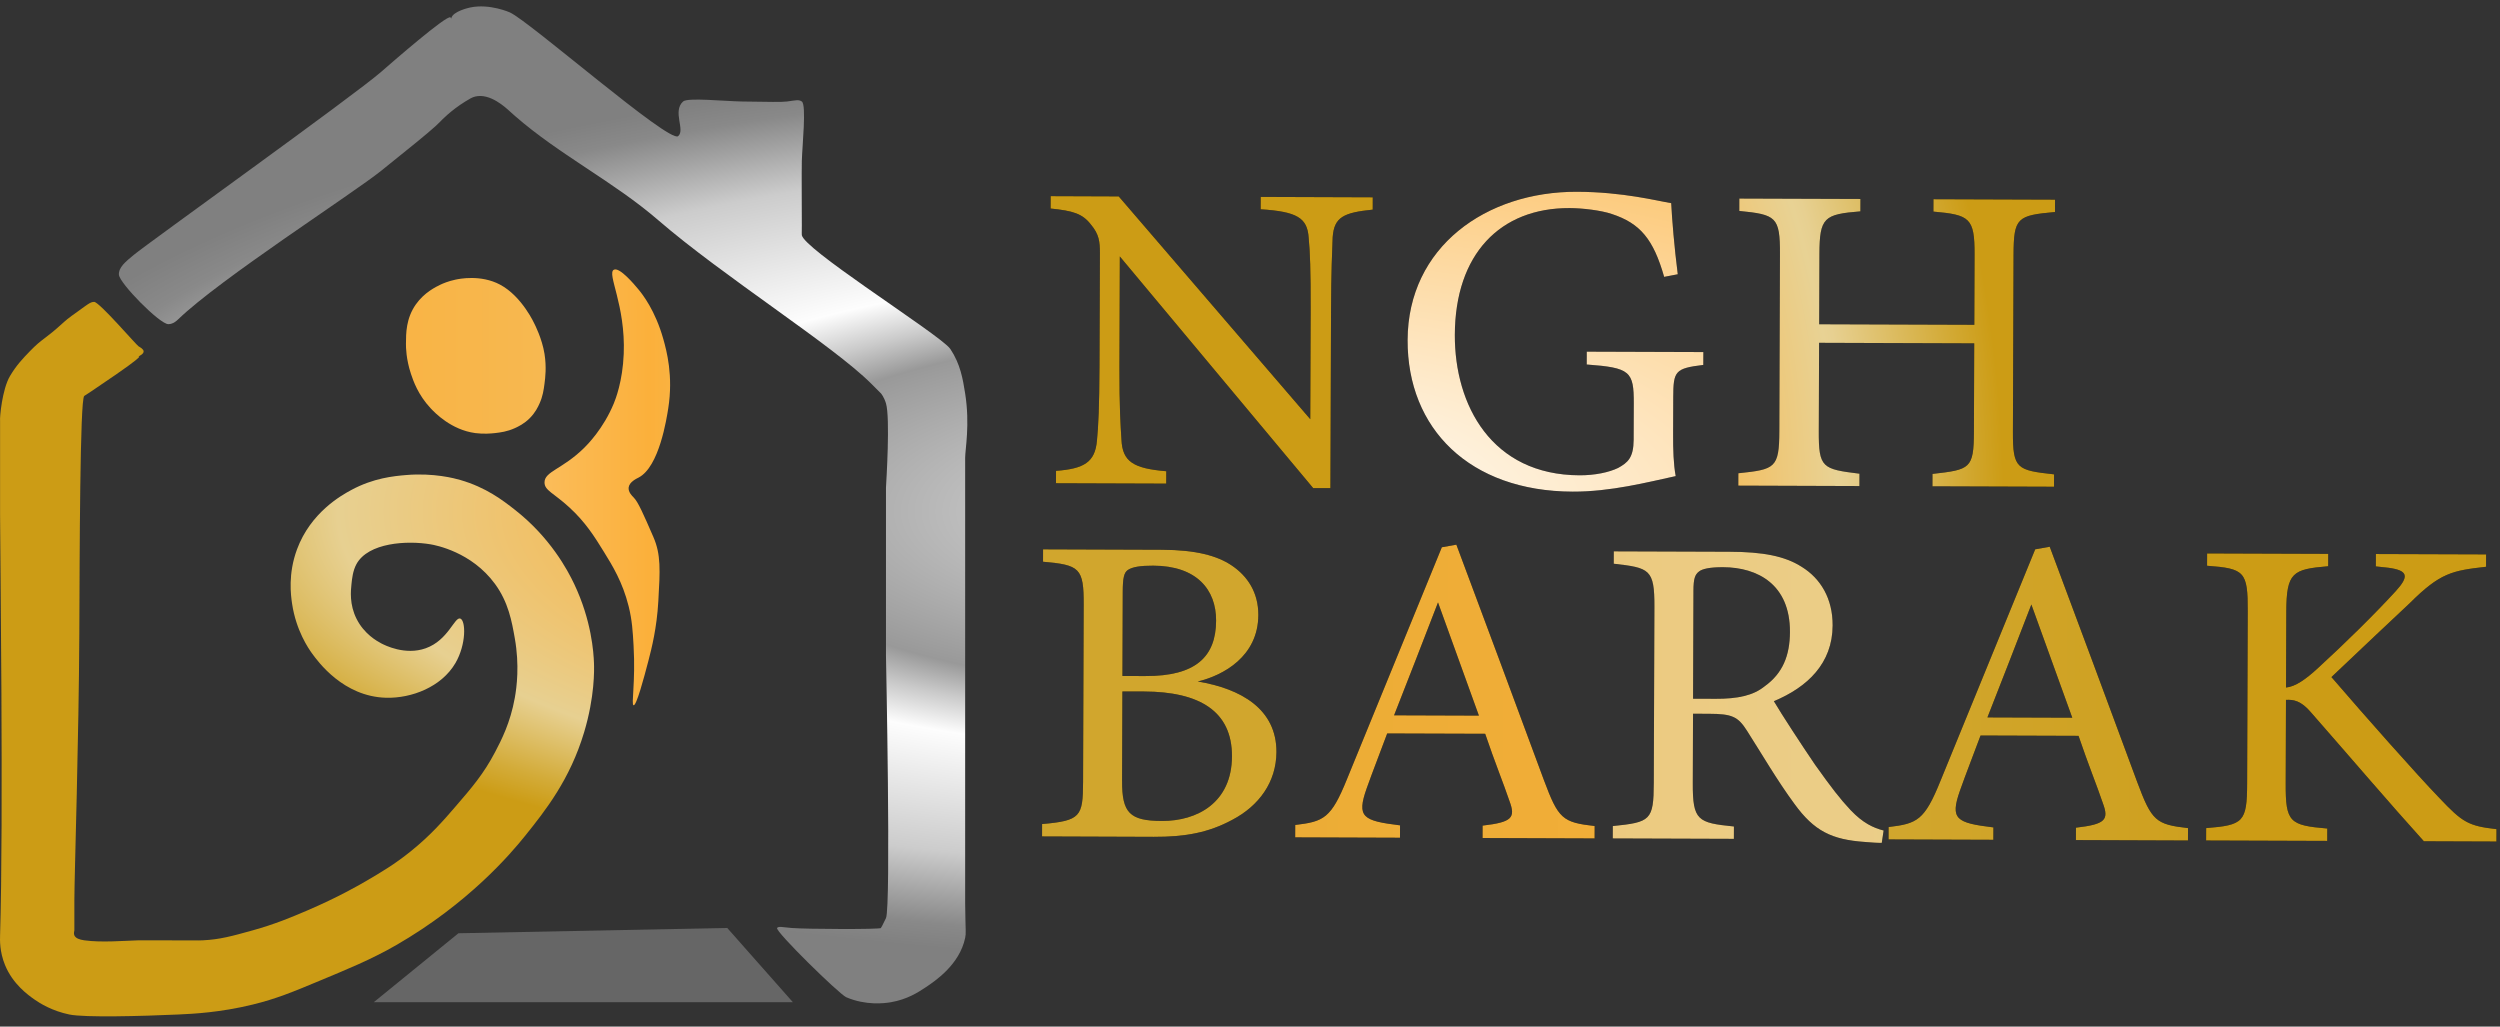
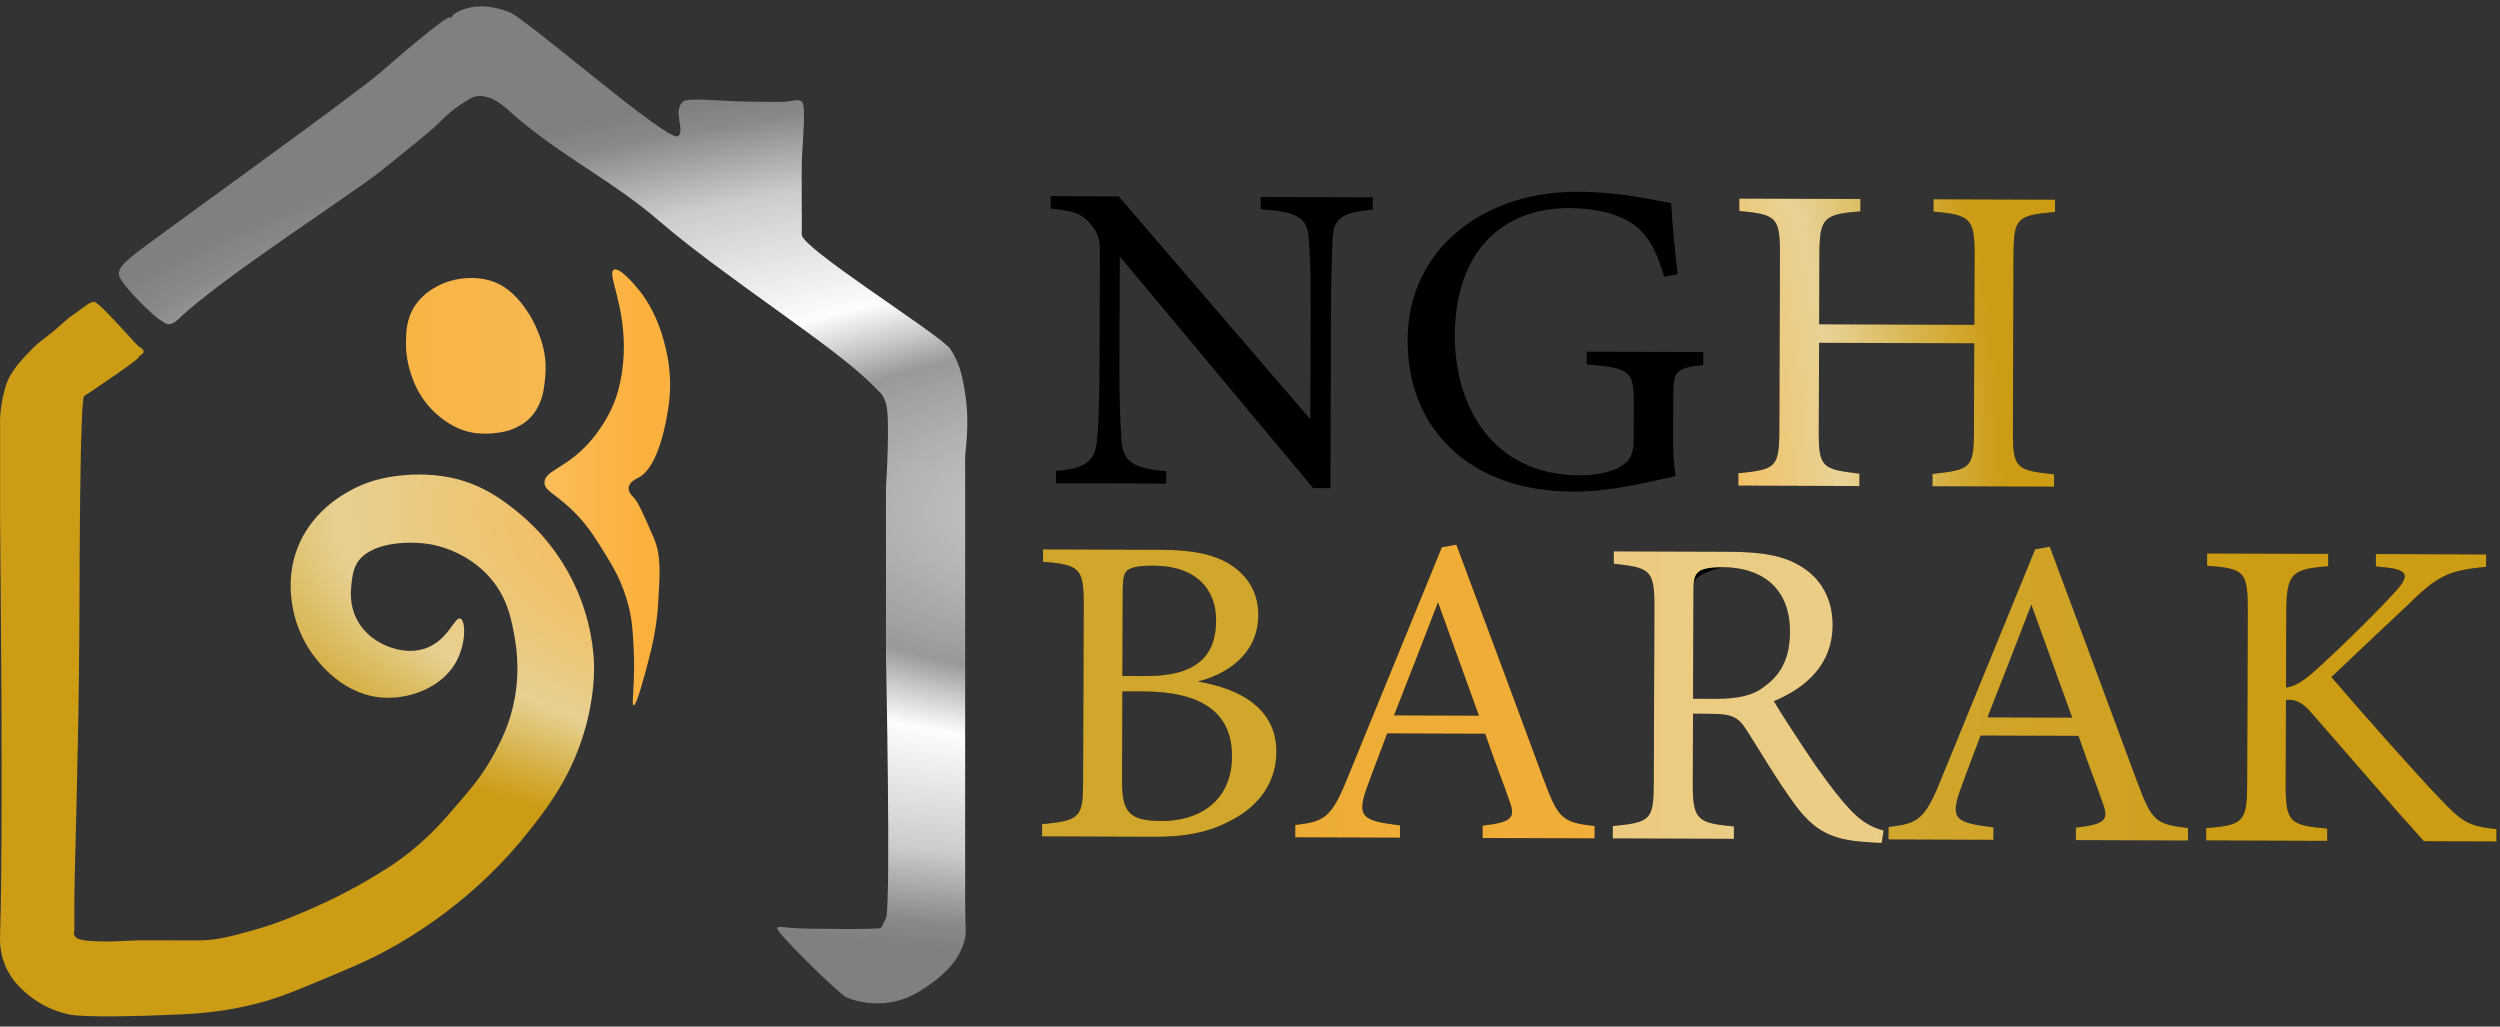
<svg xmlns="http://www.w3.org/2000/svg" width="207" height="85" viewBox="0 0 207 85" fill="none">
  <rect x="0" y="0" width="207" height="85" fill="#333333" stroke="none" />
  <path d="M34.433 25.204C35.135 24.207 36.102 23.747 36.481 23.564C36.664 23.478 37.108 23.282 37.71 23.155C38.01 23.091 39.799 22.717 41.398 23.564C43.239 24.541 44.267 26.843 44.267 26.843C44.267 26.843 44.887 28.041 45.086 29.303C45.258 30.395 45.153 31.246 45.086 31.762C45.014 32.307 44.946 32.799 44.677 33.401C44.554 33.678 44.333 34.157 43.858 34.63C43.384 35.104 42.907 35.323 42.629 35.45C41.99 35.739 41.448 35.806 40.989 35.859C40.687 35.894 40.031 35.951 39.35 35.859C37.369 35.592 36.019 34.192 35.662 33.81C34.613 32.692 34.215 31.526 34.022 30.942C33.622 29.73 33.611 28.744 33.613 28.483C33.615 27.591 33.619 26.361 34.433 25.204Z" fill="url(#paint0_linear_167_167)" />
  <path d="M45.086 39.956C45.077 39.028 46.551 38.871 48.365 37.088C48.622 36.837 49.963 35.492 50.825 33.4C50.956 33.081 51.553 31.589 51.645 29.303C51.807 25.252 50.228 22.654 50.825 22.335C51.302 22.081 52.568 23.607 52.873 23.975C53.199 24.367 54.253 25.701 54.922 28.072C55.195 29.039 55.756 31.119 55.331 33.809C55.2 34.639 54.589 38.661 52.871 39.545C52.704 39.632 52.107 39.903 52.052 40.365C52.006 40.746 52.35 41.074 52.461 41.185C52.835 41.557 53.257 42.526 54.1 44.464C54.732 45.916 54.658 47.207 54.509 49.792C54.382 52.006 53.96 53.668 53.69 54.708C53.304 56.188 52.698 58.441 52.461 58.397C52.247 58.356 52.632 56.532 52.461 53.48C52.392 52.267 52.341 51.368 52.052 50.2C51.554 48.202 50.705 46.828 50.003 45.693C49.235 44.451 48.493 43.248 47.135 42.005C45.833 40.811 45.092 40.612 45.086 39.956Z" fill="url(#paint1_linear_167_167)" />
  <path d="M7.796 24.997C8.216 24.988 11.304 28.588 11.485 28.686C11.569 28.73 11.893 28.907 11.893 29.095C11.893 29.303 11.575 29.457 11.485 29.503C11.169 29.664 12.835 28.849 8.205 31.963C7.796 32.237 7.395 32.525 6.977 32.783C6.617 33.004 6.595 46.148 6.568 52.452C6.547 56.742 6.452 61.572 6.358 65.651C6.256 70.026 6.157 73.534 6.157 74.58C6.157 75.914 6.157 76.48 6.157 77.04C6.157 77.104 6.081 77.277 6.157 77.449C6.264 77.69 6.581 77.802 6.977 77.858C8.366 78.057 10.296 77.893 11.485 77.858C11.514 77.858 11.914 77.858 12.713 77.858C16.25 77.859 16.328 77.882 16.81 77.858C18.212 77.786 19.178 77.519 20.907 77.038C22.779 76.518 24.116 75.953 25.415 75.398C27.989 74.299 29.809 73.247 30.332 72.939C31.574 72.209 32.677 71.563 34.02 70.48C35.658 69.159 36.703 67.959 37.708 66.791C39.059 65.226 40.041 64.085 40.987 62.284C41.514 61.282 42.257 59.843 42.627 57.776C42.784 56.899 43.021 55.092 42.627 52.859C42.378 51.45 42.1 49.873 40.987 48.351C39.046 45.696 36.072 45.144 35.66 45.072C33.707 44.739 30.487 44.923 29.512 46.712C29.218 47.253 29.149 47.905 29.103 48.351C29.043 48.929 28.927 50.037 29.512 51.219C30.146 52.496 31.213 53.082 31.561 53.268C31.856 53.425 33.547 54.285 35.249 53.677C37.13 53.006 37.64 51.037 38.117 51.218C38.569 51.389 38.618 53.347 37.708 54.906C36.551 56.884 34.077 57.827 31.972 57.774C28.427 57.684 26.323 54.777 25.824 54.086C25.541 53.693 24.516 52.21 24.185 49.989C24.081 49.296 23.838 47.52 24.594 45.481C25.725 42.43 28.271 41.01 29.102 40.564C30.931 39.58 32.596 39.422 33.609 39.335C35.921 39.138 37.67 39.615 38.117 39.744C40.241 40.359 41.619 41.415 42.625 42.204C45.551 44.493 46.993 47.192 47.542 48.351C48.983 51.383 49.15 54.034 49.182 54.907C49.2 55.436 49.255 57.667 48.362 60.644C47.19 64.544 45.182 67.09 43.445 69.249C42.294 70.68 38.791 74.807 32.79 78.265C30.688 79.475 28.589 80.319 26.642 81.133C24.216 82.148 22.869 82.704 20.906 83.182C18.231 83.834 16.033 83.942 14.758 84.001C11.704 84.139 7.012 84.263 5.742 84.001C4.3 83.703 3.292 83.064 2.874 82.773C2.323 82.388 1.065 81.489 0.415 79.904C-0.044 78.782 -0.005 77.791 0.006 77.445C0.302 68.024 0.006 44.799 0.006 42.613V34.827C-0.029 34.592 0.175 32.239 0.826 31.139C1.351 30.25 1.888 29.688 2.465 29.091C3.561 27.958 3.611 28.21 5.333 26.631C5.612 26.377 6.065 26.051 6.973 25.403C7.384 25.11 7.551 24.997 7.793 24.994L7.796 24.997Z" fill="url(#paint2_radial_167_167)" />
  <path d="M9.845 22.744C9.884 23.446 13.229 26.849 13.942 26.841C14.353 26.838 14.655 26.534 14.762 26.432C18.199 23.109 29.225 16.018 31.563 14.139C33.928 12.238 35.334 11.107 36.071 10.438C36.242 10.282 36.378 10.151 36.48 10.042C36.529 9.989 37.307 9.158 38.528 8.403C38.904 8.171 39.096 8.055 39.348 7.994C40.575 7.695 41.857 8.895 42.216 9.223C42.365 9.359 42.517 9.493 42.669 9.626C46.343 12.83 50.819 15.046 54.511 18.238C59.826 22.835 68.985 28.614 72.132 31.762C72.15 31.78 72.309 31.942 72.541 32.171C72.826 32.455 72.88 32.499 72.95 32.58C72.95 32.58 73.2 32.871 73.359 33.4C73.716 34.588 73.39 39.833 73.359 40.367V54.299C73.359 54.299 73.784 75.113 73.359 76.019C73.35 76.037 73.084 76.581 73.034 76.675C73.027 76.691 73.018 76.706 73.018 76.706C72.957 76.767 72.948 76.839 72.948 76.839C72.88 76.964 66.668 76.933 65.572 76.839C64.803 76.772 64.444 76.677 64.343 76.839C64.17 77.112 69.488 82.325 70.079 82.576C71.715 83.268 73.232 83.076 73.768 82.984C75.118 82.752 76.024 82.163 76.636 81.756C77.413 81.238 79.449 79.882 79.915 77.659C80.005 77.228 79.941 77.224 79.915 74.79V37.909C79.915 37.196 80.322 35.164 79.915 32.582C79.725 31.375 79.517 30.132 78.686 28.894C78.285 28.295 74.783 25.948 71.618 23.723C68.928 21.832 66.484 20.031 66.391 19.469C66.382 19.412 66.386 19.417 66.391 18.649C66.397 17.829 66.364 14.278 66.391 13.322C66.428 12.024 66.784 8.681 66.391 8.405C66.13 8.22 65.874 8.312 65.163 8.405C64.757 8.458 63.663 8.44 61.475 8.405C59.933 8.381 56.932 8.06 56.558 8.405C56.106 8.819 56.158 9.41 56.245 9.959C56.331 10.51 56.455 11.019 56.149 11.273C55.412 11.881 43.841 1.758 42.216 1.028C42.216 1.028 40.553 0.28 38.937 0.619C38.85 0.638 37.484 0.934 37.364 1.515C37.364 1.515 37.364 1.517 37.364 1.52C37.252 2.066 37.189 2.467 37.189 2.467C37.189 2.467 37.504 1.616 37.299 1.439C37.016 1.192 32.403 5.212 31.563 5.947C29.306 7.918 12.341 20.06 11.074 21.108C10.403 21.665 9.812 22.133 9.845 22.748V22.744Z" fill="url(#paint3_radial_167_167)" />
-   <path d="M30.949 82.981L37.957 77.274L60.216 76.835L65.649 82.981H30.949Z" fill="url(#paint4_linear_167_167)" />
  <path d="M113.659 17.358C111.255 17.605 110.464 17.968 110.345 19.649C110.302 20.819 110.223 22.356 110.21 25.756L110.159 40.42L108.731 40.415L92.72 21.234L92.689 30.375C92.678 33.667 92.785 35.312 92.856 36.373C92.925 38.239 93.862 38.79 96.567 39.018L96.563 40.043L87.435 40.011L87.439 38.987C89.769 38.812 90.672 38.267 90.828 36.476C90.944 35.306 91.025 33.661 91.038 30.334L91.072 21.009C91.075 19.985 91.001 19.399 90.329 18.594C89.618 17.677 88.831 17.455 86.991 17.266L86.995 16.241L92.63 16.262L108.491 34.711L108.523 25.753C108.534 22.352 108.466 20.779 108.357 19.683C108.25 18.036 107.388 17.522 104.383 17.328L104.387 16.304L113.664 16.337L113.661 17.361L113.659 17.358Z" fill="black" />
  <path d="M141.034 30.216C138.704 30.5 138.552 30.719 138.545 32.877L138.534 35.947C138.53 37.228 138.563 38.434 138.748 39.422C136.417 39.925 133.372 40.719 130.216 40.708C121.689 40.678 116.523 35.504 116.549 28.153C116.577 20.438 123.054 15.853 130.566 15.879C134.398 15.891 137.213 16.634 138.376 16.82C138.446 18.174 138.626 20.405 138.919 22.709L137.792 22.925C136.902 19.813 135.817 18.492 133.453 17.717C132.591 17.422 131.051 17.233 129.962 17.229C124.215 17.209 120.482 21.035 120.46 27.727C120.44 33.541 123.5 39.33 130.786 39.355C132.062 39.359 133.228 39.109 133.98 38.746C134.77 38.309 135.26 37.909 135.266 36.41L135.277 33.411C135.286 30.741 134.986 30.448 131.381 30.18L131.384 29.118L141.038 29.151L141.034 30.213V30.216Z" fill="black" />
  <path d="M170.152 17.555C167.033 17.837 166.733 18.017 166.722 21.09L166.67 35.754C166.659 38.825 166.996 38.937 170.076 39.276L170.073 40.301L160.007 40.266L160.01 39.241C163.129 38.886 163.43 38.814 163.441 35.743L163.466 28.429L150.621 28.385L150.595 35.699C150.584 38.735 150.884 38.845 153.964 39.221L153.961 40.245L143.932 40.21L143.935 39.186C146.979 38.867 147.318 38.759 147.329 35.688L147.38 21.024C147.391 17.953 147.054 17.769 144.013 17.465L144.016 16.44L154.045 16.475L154.042 17.5C151.035 17.745 150.659 17.999 150.648 21.035L150.628 26.849L163.474 26.893L163.494 21.079C163.505 18.043 163.092 17.787 160.088 17.52L160.091 16.496L170.157 16.531L170.154 17.555H170.152Z" fill="black" />
-   <path d="M113.659 17.358C111.255 17.605 110.464 17.968 110.345 19.649C110.302 20.819 110.223 22.356 110.21 25.756L110.159 40.42L108.731 40.415L92.72 21.234L92.689 30.375C92.678 33.667 92.785 35.312 92.856 36.373C92.925 38.239 93.862 38.79 96.567 39.018L96.563 40.043L87.435 40.011L87.439 38.987C89.769 38.812 90.672 38.267 90.828 36.476C90.944 35.306 91.025 33.661 91.038 30.334L91.072 21.009C91.075 19.985 91.001 19.399 90.329 18.594C89.618 17.677 88.831 17.455 86.991 17.266L86.995 16.241L92.63 16.262L108.491 34.711L108.523 25.753C108.534 22.352 108.466 20.779 108.357 19.683C108.25 18.036 107.388 17.522 104.383 17.328L104.387 16.304L113.664 16.337L113.661 17.361L113.659 17.358Z" fill="url(#paint5_radial_167_167)" />
-   <path d="M141.034 30.216C138.704 30.5 138.552 30.719 138.545 32.877L138.534 35.947C138.53 37.228 138.563 38.434 138.748 39.422C136.417 39.925 133.372 40.719 130.216 40.708C121.689 40.678 116.523 35.504 116.549 28.153C116.577 20.438 123.054 15.853 130.566 15.879C134.398 15.891 137.213 16.634 138.376 16.82C138.446 18.174 138.626 20.405 138.919 22.709L137.792 22.925C136.902 19.813 135.817 18.492 133.453 17.717C132.591 17.422 131.051 17.233 129.962 17.229C124.215 17.209 120.482 21.035 120.46 27.727C120.44 33.541 123.5 39.33 130.786 39.355C132.062 39.359 133.228 39.109 133.98 38.746C134.77 38.309 135.26 37.909 135.266 36.41L135.277 33.411C135.286 30.741 134.986 30.448 131.381 30.18L131.384 29.118L141.038 29.151L141.034 30.213V30.216Z" fill="url(#paint6_radial_167_167)" />
  <path d="M170.152 17.555C167.033 17.837 166.733 18.017 166.722 21.09L166.67 35.754C166.659 38.825 166.996 38.937 170.076 39.276L170.073 40.301L160.007 40.266L160.01 39.241C163.129 38.886 163.43 38.814 163.441 35.743L163.466 28.429L150.621 28.385L150.595 35.699C150.584 38.735 150.884 38.845 153.964 39.221L153.961 40.245L143.932 40.21L143.935 39.186C146.979 38.867 147.318 38.759 147.329 35.688L147.38 21.024C147.391 17.953 147.054 17.769 144.013 17.465L144.016 16.44L154.045 16.475L154.042 17.5C151.035 17.745 150.659 17.999 150.648 21.035L150.628 26.849L163.474 26.893L163.494 21.079C163.505 18.043 163.092 17.787 160.088 17.52L160.091 16.496L170.157 16.531L170.154 17.555H170.152Z" fill="url(#paint7_radial_167_167)" />
  <path d="M99.174 56.429C102.777 57.028 105.702 58.719 105.689 62.267C105.68 64.754 104.247 66.723 102.025 67.886C100.069 68.939 98.151 69.299 95.522 69.29L86.282 69.256L86.285 68.232C89.48 67.95 89.668 67.622 89.679 64.734L89.73 50.07C89.741 47.034 89.404 46.778 86.363 46.511L86.366 45.486L96.207 45.521C99.024 45.531 100.789 46.013 101.988 46.822C103.3 47.704 104.197 49.06 104.19 50.925C104.177 54.362 101.279 55.924 99.175 56.429H99.174ZM92.91 64.673C92.901 67.305 93.536 67.967 96.204 67.976C99.133 67.987 101.994 66.46 102.007 62.621C102.02 58.89 99.321 57.273 94.737 57.256L92.934 57.251L92.908 64.673H92.91ZM94.855 55.976C98.987 55.991 100.684 54.388 100.693 51.389C100.702 48.828 99.094 46.848 95.487 46.837C94.435 46.833 93.759 46.94 93.382 47.196C93.079 47.413 92.967 47.817 92.962 48.987L92.938 55.97L94.853 55.978L94.855 55.976Z" fill="black" />
  <path d="M122.756 69.385L122.759 68.361C125.202 68.077 125.504 67.713 124.983 66.322C124.5 64.894 123.754 63.063 122.973 60.756L114.86 60.729C114.254 62.372 113.685 63.796 113.154 65.294C112.319 67.668 112.844 67.961 115.923 68.339L115.919 69.363L107.242 69.332L107.246 68.308C109.613 68.024 110.216 67.77 111.542 64.483L119.384 45.313L120.587 45.098C122.932 51.359 125.499 58.279 127.844 64.614C129.034 67.799 129.371 68.094 132.037 68.396L132.033 69.42L122.756 69.387V69.385ZM119.067 49.88C117.855 53.021 116.566 56.344 115.429 59.229L122.453 59.253L119.067 49.88Z" fill="black" />
-   <path d="M155.808 69.792C155.32 69.792 154.908 69.752 154.419 69.715C151.678 69.523 150.215 68.823 148.57 66.55C147.187 64.68 145.842 62.372 144.648 60.502C143.9 59.329 143.414 59.108 141.498 59.102L140.183 59.097L140.163 64.837C140.151 67.945 140.564 68.129 143.569 68.433L143.565 69.457L133.536 69.422L133.54 68.398C136.659 68.079 136.922 67.934 136.933 64.826L136.985 50.236C136.996 47.128 136.583 47.015 133.617 46.676L133.621 45.652L143.2 45.685C145.942 45.694 147.782 46.03 149.206 46.949C150.742 47.905 151.752 49.554 151.743 51.785C151.732 54.929 149.659 56.897 146.876 58.058C147.548 59.194 149.154 61.65 150.274 63.299C151.658 65.242 152.367 66.158 153.229 67.075C154.241 68.14 155.103 68.545 155.965 68.766L155.81 69.791L155.808 69.792ZM141.99 57.861C143.943 57.868 145.184 57.579 146.126 56.814C147.594 55.758 148.2 54.298 148.207 52.323C148.22 48.41 145.558 46.975 142.666 46.964C141.577 46.96 140.938 47.104 140.675 47.323C140.336 47.577 140.221 47.944 140.218 48.894L140.186 57.853L141.99 57.859V57.861Z" fill="black" />
-   <path d="M171.885 69.557L171.889 68.532C174.332 68.249 174.634 67.884 174.113 66.493C173.63 65.065 172.884 63.234 172.103 60.928L163.99 60.9C163.383 62.543 162.814 63.967 162.284 65.465C161.449 67.84 161.974 68.133 165.053 68.51L165.049 69.534L156.372 69.503L156.376 68.479C158.743 68.195 159.345 67.941 160.672 64.654L168.514 45.484L169.717 45.269C172.062 51.531 174.628 58.45 176.973 64.785C178.163 67.971 178.501 68.265 181.168 68.567L181.164 69.592L171.887 69.558L171.885 69.557ZM168.197 50.053C166.985 53.194 165.695 56.517 164.559 59.402L171.583 59.426L168.197 50.053Z" fill="black" />
+   <path d="M155.808 69.792C155.32 69.792 154.908 69.752 154.419 69.715C151.678 69.523 150.215 68.823 148.57 66.55C147.187 64.68 145.842 62.372 144.648 60.502C143.9 59.329 143.414 59.108 141.498 59.102L140.183 59.097L140.163 64.837C140.151 67.945 140.564 68.129 143.569 68.433L143.565 69.457L133.536 69.422L133.54 68.398C136.659 68.079 136.922 67.934 136.933 64.826L136.985 50.236C136.996 47.128 136.583 47.015 133.617 46.676L133.621 45.652L143.2 45.685C145.942 45.694 147.782 46.03 149.206 46.949C150.742 47.905 151.752 49.554 151.743 51.785C151.732 54.929 149.659 56.897 146.876 58.058C147.548 59.194 149.154 61.65 150.274 63.299C151.658 65.242 152.367 66.158 153.229 67.075C154.241 68.14 155.103 68.545 155.965 68.766L155.81 69.791L155.808 69.792ZM141.99 57.861C143.943 57.868 145.184 57.579 146.126 56.814C147.594 55.758 148.2 54.298 148.207 52.323C148.22 48.41 145.558 46.975 142.666 46.964C140.336 47.577 140.221 47.944 140.218 48.894L140.186 57.853L141.99 57.859V57.861Z" fill="black" />
  <path d="M182.749 45.825L192.778 45.86L192.774 46.885C189.843 47.13 189.316 47.384 189.305 50.639L189.283 56.928C190.035 56.858 190.9 56.276 191.993 55.256C194.104 53.325 196.63 50.847 198.363 48.952C199.494 47.712 199.384 47.236 197.77 47.012L196.718 46.898L196.722 45.873L205.85 45.904L205.846 46.929C203.028 47.248 202.051 47.428 199.526 49.943C198.395 51 195.456 53.769 193.043 56.062C195.885 59.364 200.04 64.059 201.985 66.077C203.894 68.096 204.38 68.389 206.708 68.654L206.705 69.678L200.696 69.656C197.814 66.465 194.784 62.906 191.379 59.019C190.519 57.993 189.88 57.918 189.279 57.951L189.255 64.898C189.244 68.079 189.581 68.337 192.698 68.602L192.695 69.627L182.666 69.592L182.67 68.567C185.75 68.322 186.052 68.066 186.063 64.885L186.113 50.622C186.124 47.33 185.862 47.074 182.745 46.844L182.749 45.82V45.825Z" fill="black" />
  <path d="M99.174 56.429C102.777 57.028 105.702 58.719 105.689 62.267C105.68 64.754 104.247 66.723 102.025 67.886C100.069 68.939 98.151 69.299 95.522 69.29L86.282 69.256L86.285 68.232C89.48 67.95 89.668 67.622 89.679 64.734L89.73 50.07C89.741 47.034 89.404 46.778 86.363 46.511L86.366 45.486L96.207 45.521C99.024 45.531 100.789 46.013 101.988 46.822C103.3 47.704 104.197 49.06 104.19 50.925C104.177 54.362 101.279 55.924 99.175 56.429H99.174ZM92.91 64.673C92.901 67.305 93.536 67.967 96.204 67.976C99.133 67.987 101.994 66.46 102.007 62.621C102.02 58.89 99.321 57.273 94.737 57.256L92.934 57.251L92.908 64.673H92.91ZM94.855 55.976C98.987 55.991 100.684 54.388 100.693 51.389C100.702 48.828 99.094 46.848 95.487 46.837C94.435 46.833 93.759 46.94 93.382 47.196C93.079 47.413 92.967 47.817 92.962 48.987L92.938 55.97L94.853 55.978L94.855 55.976Z" fill="url(#paint8_linear_167_167)" />
  <path d="M122.756 69.385L122.759 68.361C125.202 68.077 125.504 67.713 124.983 66.322C124.5 64.894 123.754 63.063 122.973 60.756L114.86 60.729C114.254 62.372 113.685 63.796 113.154 65.294C112.319 67.668 112.844 67.961 115.923 68.339L115.919 69.363L107.242 69.332L107.246 68.308C109.613 68.024 110.216 67.77 111.542 64.483L119.384 45.313L120.587 45.098C122.932 51.359 125.499 58.279 127.844 64.614C129.034 67.799 129.371 68.094 132.037 68.396L132.033 69.42L122.756 69.387V69.385ZM119.067 49.88C117.855 53.021 116.566 56.344 115.429 59.229L122.453 59.253L119.067 49.88Z" fill="url(#paint9_linear_167_167)" />
  <path d="M155.808 69.792C155.32 69.792 154.908 69.752 154.419 69.715C151.678 69.523 150.215 68.823 148.57 66.55C147.187 64.68 145.842 62.372 144.648 60.502C143.9 59.329 143.414 59.108 141.498 59.102L140.183 59.097L140.163 64.837C140.151 67.945 140.564 68.129 143.569 68.433L143.565 69.457L133.536 69.422L133.54 68.398C136.659 68.079 136.922 67.934 136.933 64.826L136.985 50.236C136.996 47.128 136.583 47.015 133.617 46.676L133.621 45.652L143.2 45.685C145.942 45.694 147.782 46.03 149.206 46.949C150.742 47.905 151.752 49.554 151.743 51.785C151.732 54.929 149.659 56.897 146.876 58.058C147.548 59.194 149.154 61.65 150.274 63.299C151.658 65.242 152.367 66.158 153.229 67.075C154.241 68.14 155.103 68.545 155.965 68.766L155.81 69.791L155.808 69.792ZM141.99 57.861C143.943 57.868 145.184 57.579 146.126 56.814C147.594 55.758 148.2 54.298 148.207 52.323C148.22 48.41 145.558 46.975 142.666 46.964C141.577 46.96 140.938 47.104 140.675 47.323C140.336 47.577 140.221 47.944 140.218 48.894L140.186 57.853L141.99 57.859V57.861Z" fill="url(#paint10_linear_167_167)" />
  <path d="M171.885 69.557L171.889 68.532C174.332 68.249 174.634 67.884 174.113 66.493C173.63 65.065 172.884 63.234 172.103 60.928L163.99 60.9C163.383 62.543 162.814 63.967 162.284 65.465C161.449 67.84 161.974 68.133 165.053 68.51L165.049 69.534L156.372 69.503L156.376 68.479C158.743 68.195 159.345 67.941 160.672 64.654L168.514 45.484L169.717 45.269C172.062 51.531 174.628 58.45 176.973 64.785C178.163 67.971 178.501 68.265 181.168 68.567L181.164 69.592L171.887 69.558L171.885 69.557ZM168.197 50.053C166.985 53.194 165.695 56.517 164.559 59.402L171.583 59.426L168.197 50.053Z" fill="url(#paint11_linear_167_167)" />
  <path d="M182.749 45.825L192.778 45.86L192.774 46.885C189.843 47.13 189.316 47.384 189.305 50.639L189.283 56.928C190.035 56.858 190.9 56.276 191.993 55.256C194.104 53.325 196.63 50.847 198.363 48.952C199.494 47.712 199.384 47.236 197.77 47.012L196.718 46.898L196.722 45.873L205.85 45.904L205.846 46.929C203.028 47.248 202.051 47.428 199.526 49.943C198.395 51 195.456 53.769 193.043 56.062C195.885 59.364 200.04 64.059 201.985 66.077C203.894 68.096 204.38 68.389 206.708 68.654L206.705 69.678L200.696 69.656C197.814 66.465 194.784 62.906 191.379 59.019C190.519 57.993 189.88 57.918 189.279 57.951L189.255 64.898C189.244 68.079 189.581 68.337 192.698 68.602L192.695 69.627L182.666 69.592L182.67 68.567C185.75 68.322 186.052 68.066 186.063 64.885L186.113 50.622C186.124 47.33 185.862 47.074 182.745 46.844L182.749 45.82V45.825Z" fill="url(#paint12_linear_167_167)" />
  <defs>
    <linearGradient id="paint0_linear_167_167" x1="0.002" y1="42.341" x2="206.723" y2="42.341" gradientUnits="userSpaceOnUse">
      <stop stop-color="white" />
      <stop offset="0.01" stop-color="#FEFCF9" />
      <stop offset="0.03" stop-color="#FEF6EA" />
      <stop offset="0.05" stop-color="#FEECD0" />
      <stop offset="0.06" stop-color="#FDDDAC" />
      <stop offset="0.08" stop-color="#FCCB7E" />
      <stop offset="0.1" stop-color="#FBB446" />
      <stop offset="0.11" stop-color="#FBB03B" />
      <stop offset="0.56" stop-color="#E8D294" />
      <stop offset="0.7" stop-color="#CFA122" />
      <stop offset="0.93" stop-color="#CC9C15" />
    </linearGradient>
    <linearGradient id="paint1_linear_167_167" x1="0.001" y1="42.343" x2="206.721" y2="42.343" gradientUnits="userSpaceOnUse">
      <stop stop-color="white" />
      <stop offset="0.01" stop-color="#FEFAF3" />
      <stop offset="0.26" stop-color="#FBB03B" />
      <stop offset="0.31" stop-color="#F4BB5A" />
      <stop offset="0.43" stop-color="#E8D294" />
      <stop offset="0.58" stop-color="#DBB95A" />
      <stop offset="0.74" stop-color="#D0A428" />
      <stop offset="0.81" stop-color="#CC9C15" />
    </linearGradient>
    <radialGradient id="paint2_radial_167_167" cx="0" cy="0" r="1" gradientUnits="userSpaceOnUse" gradientTransform="translate(103.373 42.35) scale(114.311 38.45)">
      <stop stop-color="white" />
      <stop offset="0.36" stop-color="#FBB03B" />
      <stop offset="0.66" stop-color="#E7D091" />
      <stop offset="0.77" stop-color="#D3AB38" />
      <stop offset="0.82" stop-color="#CC9C15" />
    </radialGradient>
    <radialGradient id="paint3_radial_167_167" cx="0" cy="0" r="1" gradientUnits="userSpaceOnUse" gradientTransform="translate(103.361 42.341) scale(112.767 38.824)">
      <stop stop-color="#E6E6E6" />
      <stop offset="0.39" stop-color="#999999" />
      <stop offset="0.45" stop-color="#CACACA" />
      <stop offset="0.52" stop-color="#FDFDFD" />
      <stop offset="0.76" stop-color="#CCCCCC" />
      <stop offset="0.85" stop-color="#A3A3A3" />
      <stop offset="0.91" stop-color="#898989" />
      <stop offset="0.96" stop-color="#808080" />
    </radialGradient>
    <linearGradient id="paint4_linear_167_167" x1="79.873" y1="79.908" x2="169.424" y2="79.908" gradientUnits="userSpaceOnUse">
      <stop stop-color="#666666" />
      <stop offset="0.12" stop-color="#929292" />
      <stop offset="0.28" stop-color="#C5C5C5" />
      <stop offset="0.41" stop-color="#E5E5E5" />
      <stop offset="0.47" stop-color="#F2F2F2" />
      <stop offset="0.52" stop-color="#E6E6E6" />
      <stop offset="0.71" stop-color="#BCBCBC" />
      <stop offset="0.87" stop-color="#A2A2A2" />
      <stop offset="0.96" stop-color="#999999" />
    </linearGradient>
    <radialGradient id="paint5_radial_167_167" cx="0" cy="0" r="1" gradientUnits="userSpaceOnUse" gradientTransform="translate(322.248 42.219) scale(237.803 106.127)">
      <stop offset="0.01" stop-color="white" />
      <stop offset="0.43" stop-color="#FBB03B" />
      <stop offset="0.64" stop-color="#E8D294" />
      <stop offset="0.65" stop-color="#E7D091" />
      <stop offset="0.77" stop-color="#D3AB38" />
      <stop offset="0.82" stop-color="#CC9C15" />
    </radialGradient>
    <radialGradient id="paint6_radial_167_167" cx="0" cy="0" r="1" gradientUnits="userSpaceOnUse" gradientTransform="translate(101.496 42.349) scale(259.018 103.346)">
      <stop offset="0.01" stop-color="white" />
      <stop offset="0.43" stop-color="#FBB03B" />
      <stop offset="0.64" stop-color="#E8D294" />
      <stop offset="0.65" stop-color="#E7D091" />
      <stop offset="0.77" stop-color="#D3AB38" />
      <stop offset="0.82" stop-color="#CC9C15" />
    </radialGradient>
    <radialGradient id="paint7_radial_167_167" cx="0" cy="0" r="1" gradientUnits="userSpaceOnUse" gradientTransform="translate(103.352 42.349) scale(76.269 103.346)">
      <stop offset="0.01" stop-color="white" />
      <stop offset="0.43" stop-color="#FBB03B" />
      <stop offset="0.64" stop-color="#E8D294" />
      <stop offset="0.65" stop-color="#E7D091" />
      <stop offset="0.77" stop-color="#D3AB38" />
      <stop offset="0.82" stop-color="#CC9C15" />
    </radialGradient>
    <linearGradient id="paint8_linear_167_167" x1="0" y1="42.54" x2="1282.65" y2="42.54" gradientUnits="userSpaceOnUse">
      <stop offset="0.16" stop-color="#D1A62D" />
      <stop offset="0.35" stop-color="#FBB03B" />
      <stop offset="0.56" stop-color="#E8D294" />
      <stop offset="0.78" stop-color="#CC9C15" />
    </linearGradient>
    <linearGradient id="paint9_linear_167_167" x1="-174.748" y1="42.98" x2="829.245" y2="42.98" gradientUnits="userSpaceOnUse">
      <stop offset="0.16" stop-color="#D1A62D" />
      <stop offset="0.35" stop-color="#FBB03B" />
      <stop offset="0.56" stop-color="#E8D294" />
      <stop offset="0.78" stop-color="#CC9C15" />
    </linearGradient>
    <linearGradient id="paint10_linear_167_167" x1="-435.505" y1="41.379" x2="674.37" y2="41.379" gradientUnits="userSpaceOnUse">
      <stop offset="0.16" stop-color="#D1A62D" />
      <stop offset="0.35" stop-color="#FBB03B" />
      <stop offset="0.56" stop-color="#E8D294" />
      <stop offset="0.78" stop-color="#CC9C15" />
    </linearGradient>
    <linearGradient id="paint11_linear_167_167" x1="-584.297" y1="42.391" x2="419.621" y2="42.391" gradientUnits="userSpaceOnUse">
      <stop offset="0.16" stop-color="#D1A62D" />
      <stop offset="0.35" stop-color="#FBB03B" />
      <stop offset="0.56" stop-color="#E8D294" />
      <stop offset="0.78" stop-color="#CC9C15" />
    </linearGradient>
    <linearGradient id="paint12_linear_167_167" x1="86.282" y1="57.444" x2="206.708" y2="57.444" gradientUnits="userSpaceOnUse">
      <stop offset="0.16" stop-color="#D1A62D" />
      <stop offset="0.35" stop-color="#FBB03B" />
      <stop offset="0.56" stop-color="#E8D294" />
      <stop offset="0.78" stop-color="#CC9C15" />
    </linearGradient>
  </defs>
</svg>